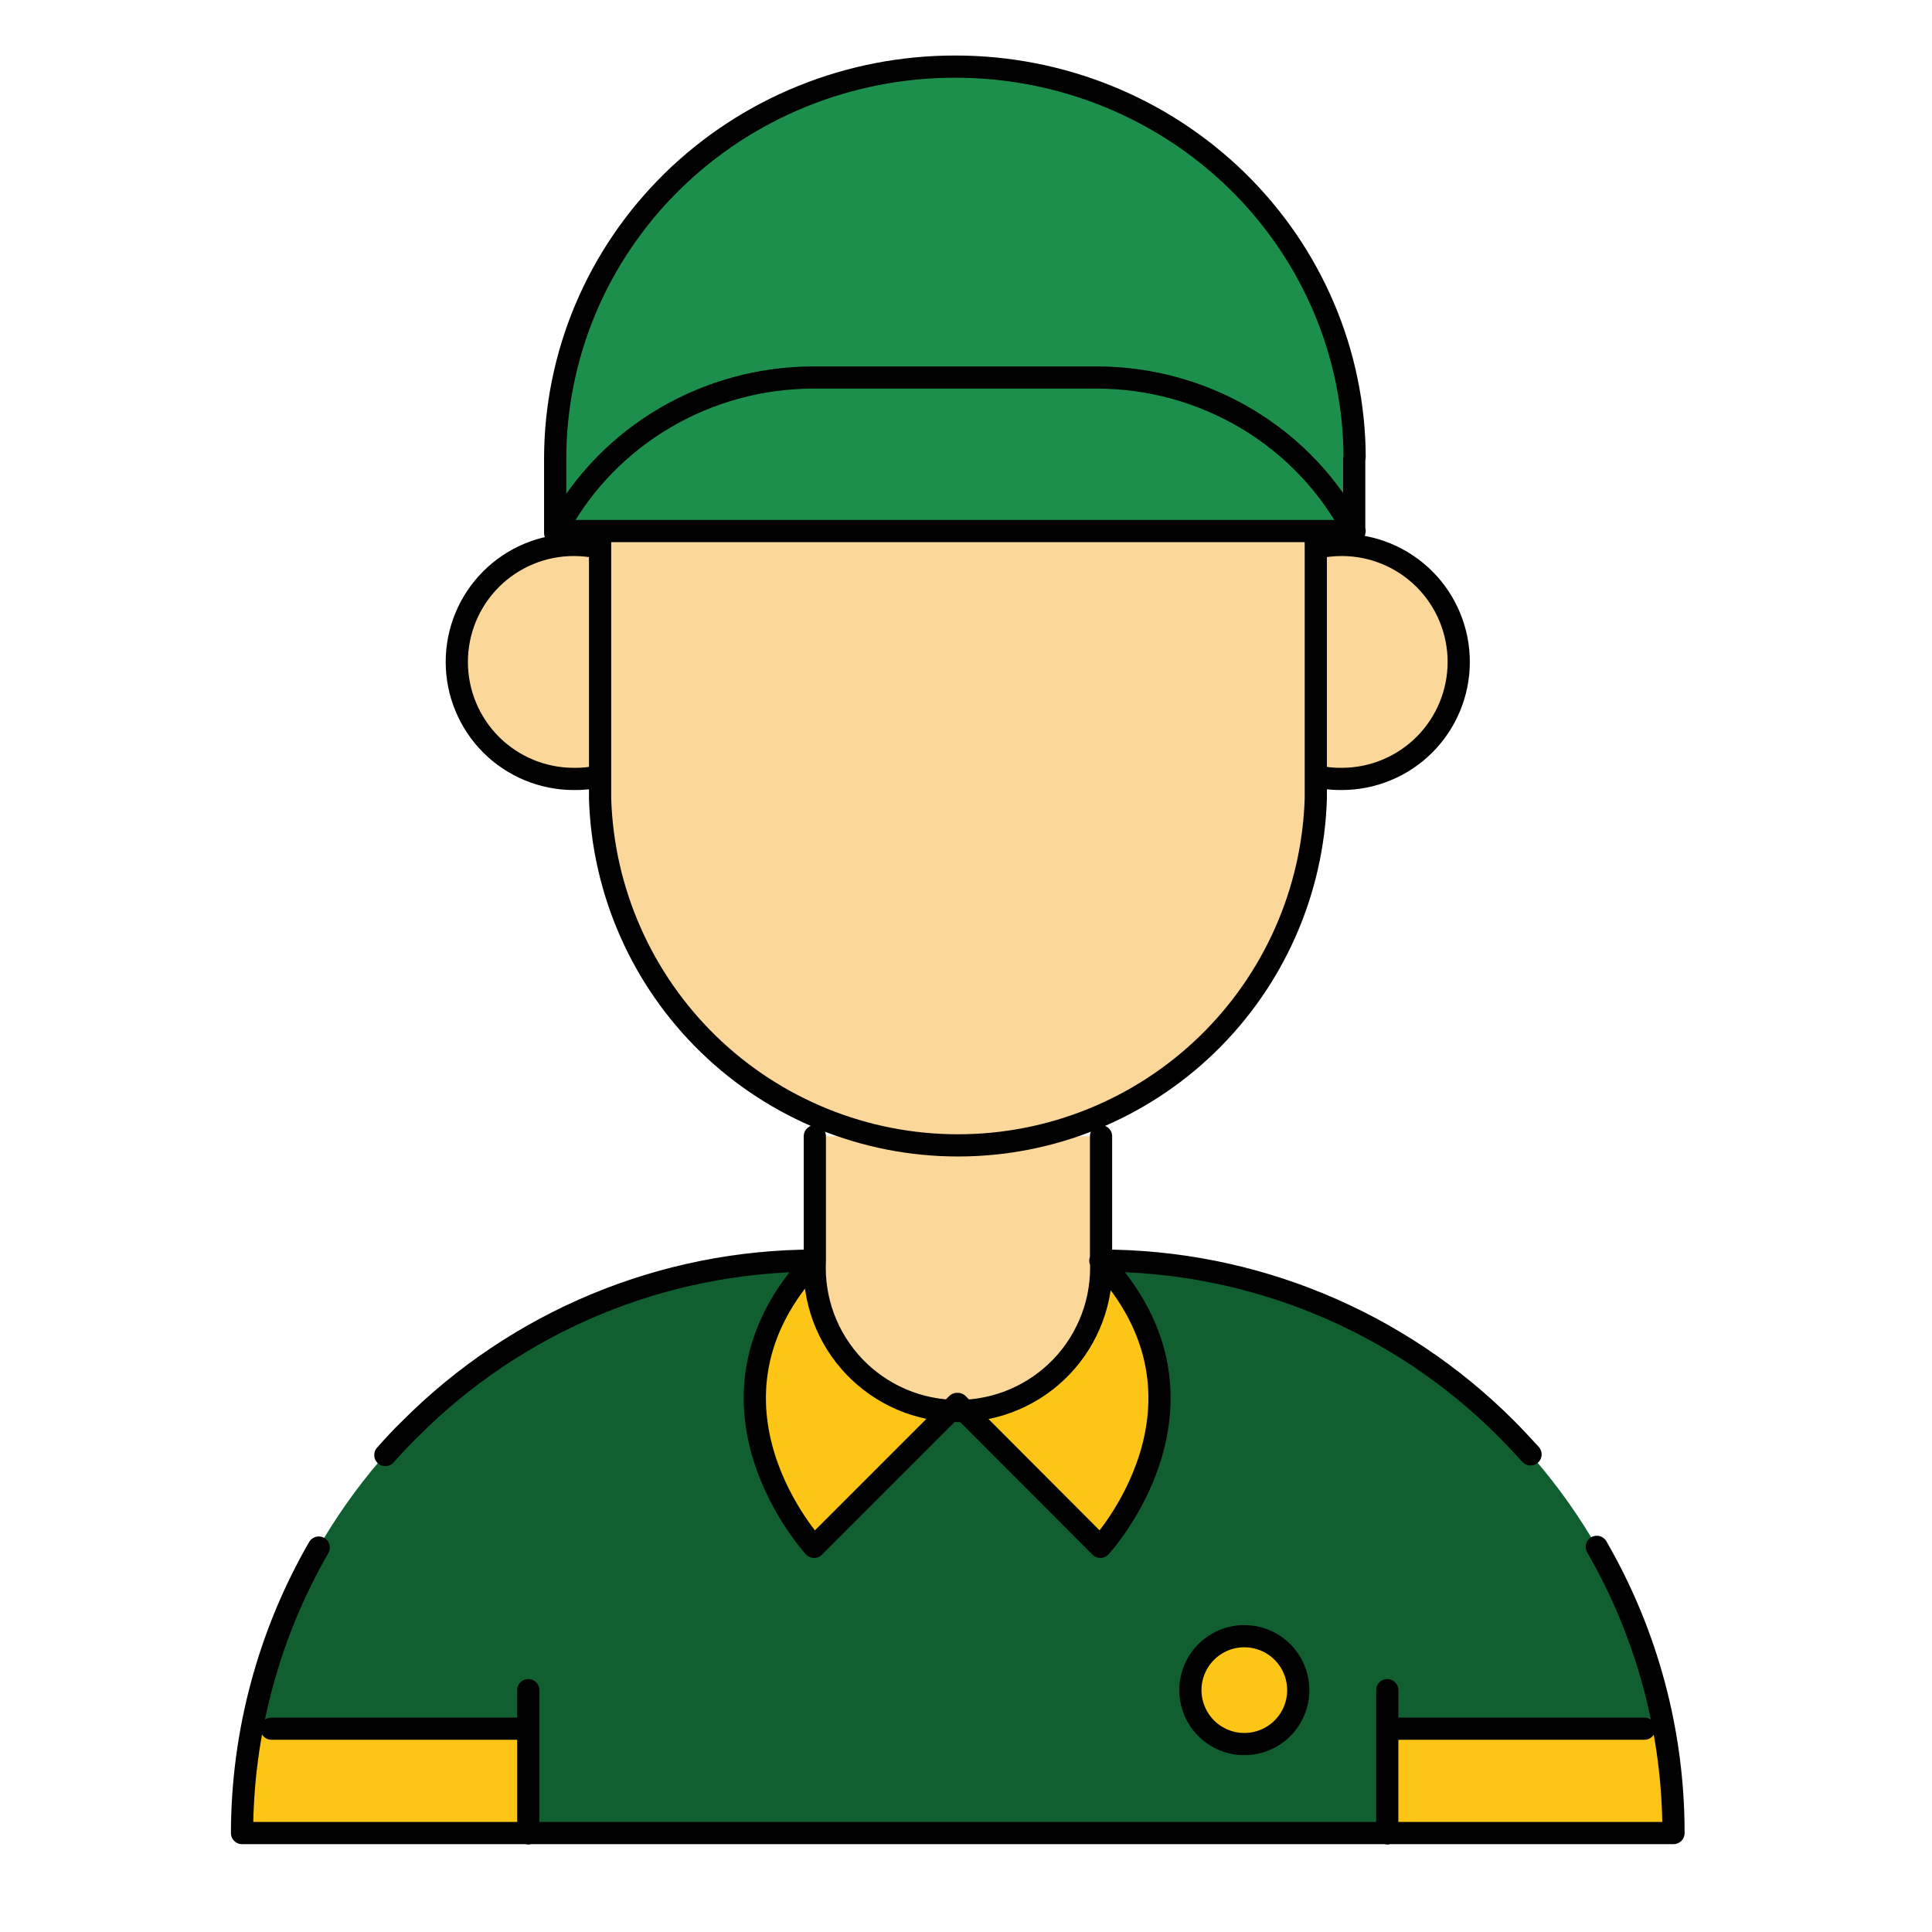
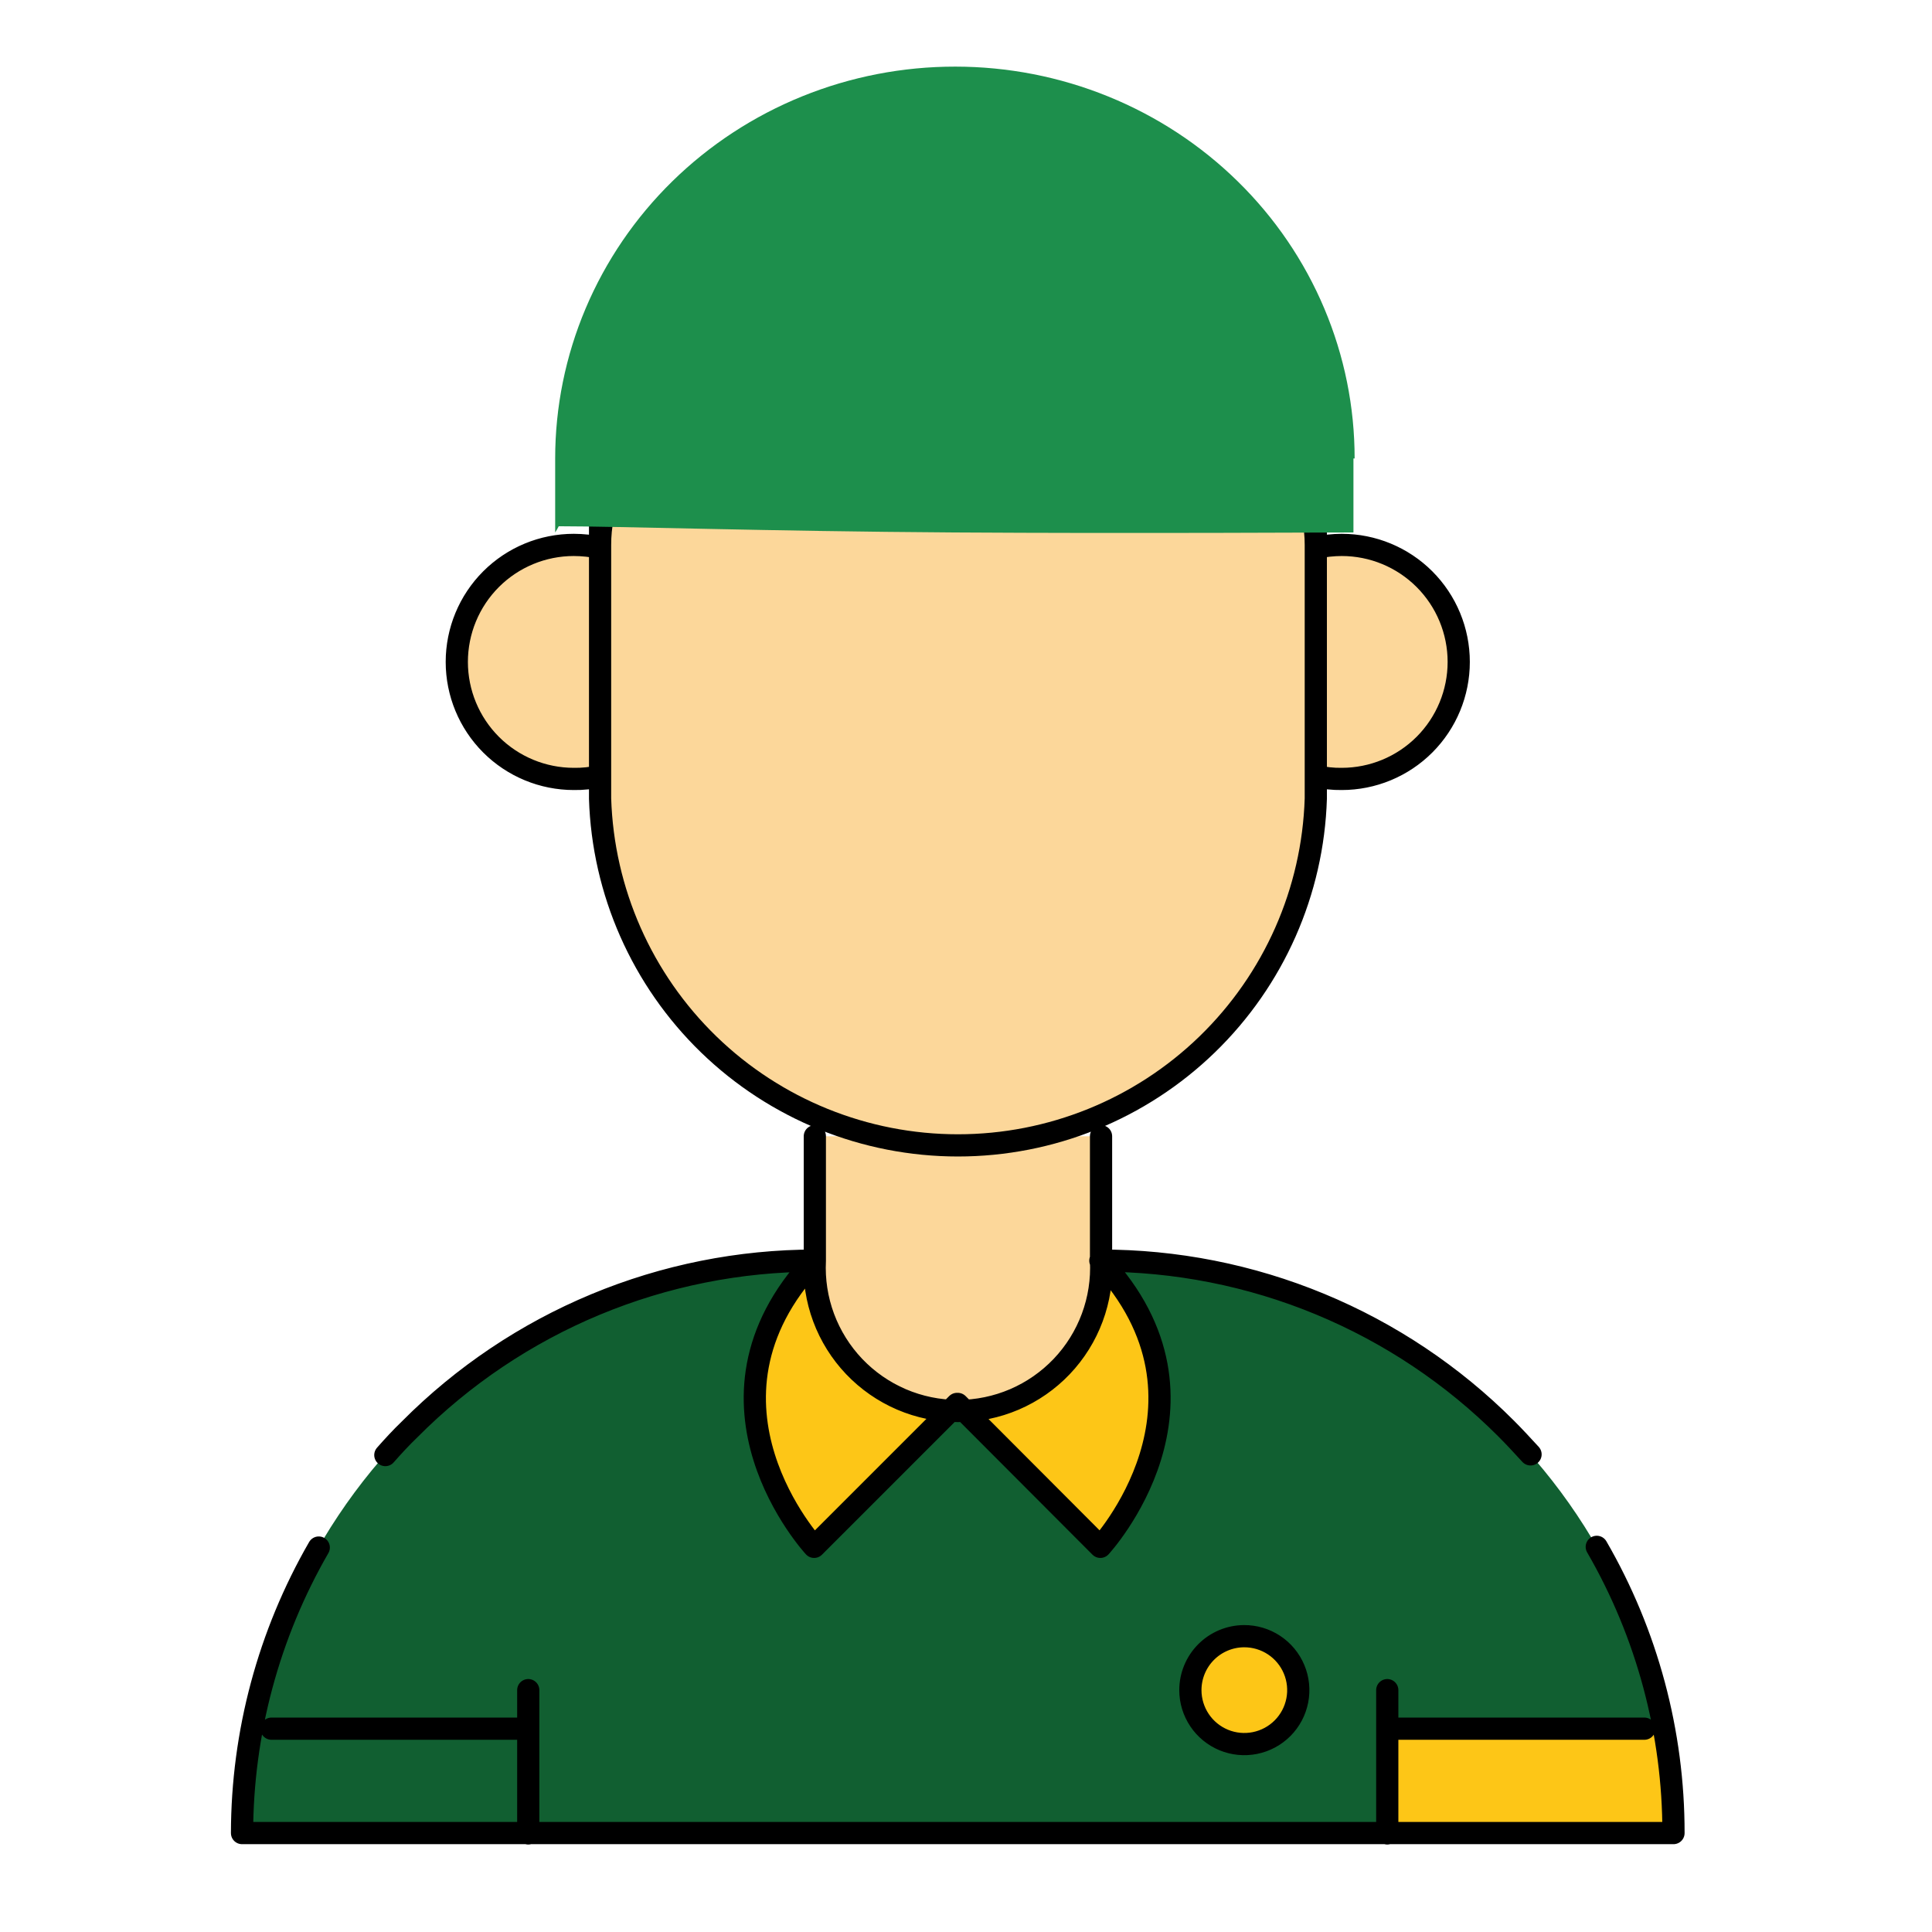
<svg xmlns="http://www.w3.org/2000/svg" width="87" height="87" viewBox="0 0 87 87" fill="none">
  <path fill-rule="evenodd" clip-rule="evenodd" d="M49.55 56.766H36.677C29.841 56.77 23.287 59.487 18.454 64.32C13.621 69.154 10.904 75.708 10.899 82.543H75.359C75.359 79.155 74.691 75.801 73.394 72.671C72.096 69.542 70.195 66.699 67.798 64.305C65.401 61.91 62.555 60.012 59.424 58.719C56.293 57.425 52.938 56.761 49.55 56.766Z" fill="#115F31" />
-   <path fill-rule="evenodd" clip-rule="evenodd" d="M27.022 24.538C27.02 23.691 27.184 22.853 27.507 22.07C27.829 21.287 28.303 20.576 28.901 19.977C29.499 19.377 30.209 18.902 30.991 18.577C31.773 18.253 32.611 18.086 33.458 18.086H52.799C54.51 18.086 56.151 18.765 57.361 19.976C58.571 21.186 59.251 22.827 59.251 24.538V21.383C59.319 19.224 58.952 17.074 58.172 15.06C57.393 13.046 56.217 11.209 54.714 9.658C53.211 8.107 51.411 6.874 49.423 6.032C47.434 5.19 45.296 4.756 43.136 4.756C40.977 4.756 38.839 5.19 36.85 6.032C34.861 6.874 33.062 8.107 31.559 9.658C30.056 11.209 28.88 13.046 28.1 15.06C27.321 17.074 26.954 19.224 27.022 21.383V24.538Z" fill="#FDC617" />
-   <path fill-rule="evenodd" clip-rule="evenodd" d="M12.225 77.846L11.262 78.43C11.03 79.79 10.909 81.167 10.899 82.547H23.788V77.814L12.225 77.846Z" fill="#FDC617" />
  <path fill-rule="evenodd" clip-rule="evenodd" d="M74.997 78.427L74.05 77.844H62.471V82.576H75.359C75.351 81.186 75.23 79.798 74.997 78.427Z" fill="#FDC617" />
  <path fill-rule="evenodd" clip-rule="evenodd" d="M56.018 73.68C56.499 73.677 56.971 73.816 57.372 74.082C57.774 74.347 58.088 74.725 58.274 75.168C58.46 75.612 58.511 76.101 58.419 76.573C58.327 77.046 58.096 77.48 57.757 77.821C57.418 78.163 56.985 78.396 56.514 78.491C56.042 78.586 55.553 78.539 55.108 78.355C54.663 78.172 54.283 77.86 54.015 77.46C53.747 77.061 53.605 76.59 53.605 76.109C53.605 75.468 53.858 74.852 54.31 74.397C54.763 73.942 55.377 73.684 56.018 73.68Z" fill="#FDC617" />
  <path fill-rule="evenodd" clip-rule="evenodd" d="M43.129 63.218L49.55 69.654C49.55 69.654 55.545 63.17 49.55 56.766L43.098 63.218H43.129Z" fill="#FDC617" />
  <path fill-rule="evenodd" clip-rule="evenodd" d="M43.128 63.218L36.692 69.654C36.692 69.654 30.681 63.17 36.692 56.766L43.128 63.218Z" fill="#FDC617" />
  <path fill-rule="evenodd" clip-rule="evenodd" d="M37.796 51.167C34.648 50.058 31.921 48 29.992 45.276C28.062 42.553 27.024 39.298 27.022 35.96V18.086H59.251V35.96C59.252 39.301 58.214 42.559 56.281 45.284C54.347 48.009 51.614 50.065 48.461 51.167H49.549V56.768C49.592 57.641 49.458 58.514 49.153 59.333C48.849 60.153 48.381 60.902 47.779 61.535C47.176 62.168 46.451 62.672 45.648 63.017C44.844 63.361 43.979 63.539 43.105 63.539C42.231 63.539 41.366 63.361 40.562 63.017C39.759 62.672 39.034 62.168 38.431 61.535C37.828 60.902 37.361 60.153 37.056 59.333C36.752 58.514 36.617 57.641 36.66 56.768V51.167H37.796ZM27.022 34.95C26.634 35.041 26.236 35.083 25.838 35.076C24.441 35.076 23.101 34.521 22.113 33.533C21.125 32.545 20.569 31.205 20.569 29.807C20.569 28.41 21.125 27.07 22.113 26.081C23.101 25.093 24.441 24.538 25.838 24.538C26.236 24.54 26.633 24.582 27.022 24.664V34.95ZM59.251 34.95C59.634 35.04 60.026 35.082 60.419 35.076C61.816 35.076 63.156 34.521 64.144 33.533C65.133 32.545 65.688 31.205 65.688 29.807C65.688 28.41 65.133 27.07 64.144 26.081C63.156 25.093 61.816 24.538 60.419 24.538C60.026 24.54 59.635 24.583 59.251 24.664V34.95Z" fill="#FCD79A" />
  <path d="M27.022 24.538V35.96C27.153 40.146 28.908 44.117 31.916 47.033C34.924 49.948 38.948 51.578 43.137 51.578C47.326 51.578 51.35 49.948 54.358 47.033C57.366 44.117 59.121 40.146 59.252 35.96V24.538M27.022 24.538C27.02 23.691 27.185 22.853 27.508 22.07C27.83 21.287 28.304 20.576 28.902 19.977C29.5 19.377 30.21 18.902 30.992 18.577C31.774 18.253 32.612 18.086 33.459 18.086H52.8C54.511 18.086 56.152 18.765 57.362 19.976C58.572 21.186 59.252 22.827 59.252 24.538M27.022 24.538V21.383C26.955 19.224 27.321 17.074 28.101 15.06C28.88 13.046 30.056 11.209 31.56 9.658C33.063 8.107 34.862 6.874 36.851 6.032C38.84 5.19 40.977 4.756 43.137 4.756C45.297 4.756 47.434 5.19 49.423 6.032C51.412 6.874 53.211 8.107 54.714 9.658C56.217 11.209 57.394 13.046 58.173 15.06C58.953 17.074 59.319 19.224 59.252 21.383V24.538M36.693 51.167V56.768M36.693 56.768C36.649 57.641 36.784 58.514 37.088 59.333C37.393 60.153 37.861 60.902 38.463 61.535C39.066 62.168 39.791 62.672 40.594 63.017C41.398 63.361 42.263 63.539 43.137 63.539C44.011 63.539 44.876 63.361 45.68 63.017C46.483 62.672 47.208 62.168 47.811 61.535C48.413 60.902 48.881 60.153 49.185 59.333C49.49 58.514 49.624 57.641 49.581 56.768V51.167M36.693 56.768C33.303 56.769 29.947 57.44 26.817 58.742C23.688 60.044 20.846 61.952 18.456 64.356C18.062 64.734 17.699 65.129 17.352 65.523M14.354 69.688C12.098 73.598 10.907 78.031 10.899 82.545H75.359C75.364 78.019 74.172 73.573 71.904 69.656M68.922 65.492C68.559 65.097 68.197 64.703 67.818 64.324C65.421 61.924 62.573 60.021 59.438 58.724C56.303 57.427 52.942 56.762 49.55 56.768C55.544 63.173 49.55 69.656 49.55 69.656L43.129 63.22M23.788 76.109V82.561M62.47 76.109V82.561M43.097 63.22L36.661 69.656C36.661 69.656 30.651 63.173 36.661 56.768M23.788 77.844H12.225M74.049 77.844H62.47M27.022 34.95C26.634 35.04 26.237 35.083 25.839 35.076C24.442 35.076 23.101 34.521 22.113 33.533C21.125 32.545 20.57 31.204 20.57 29.807C20.57 28.41 21.125 27.069 22.113 26.081C23.101 25.093 24.442 24.538 25.839 24.538C26.237 24.539 26.633 24.582 27.022 24.664V34.95ZM59.252 34.95C59.634 35.039 60.026 35.082 60.419 35.076C61.817 35.076 63.157 34.521 64.145 33.533C65.133 32.545 65.688 31.204 65.688 29.807C65.688 28.41 65.133 27.069 64.145 26.081C63.157 25.093 61.817 24.538 60.419 24.538C60.027 24.54 59.636 24.582 59.252 24.664V34.95ZM56.018 73.679C56.499 73.676 56.97 73.816 57.372 74.081C57.773 74.346 58.087 74.724 58.273 75.168C58.46 75.612 58.51 76.1 58.418 76.573C58.326 77.045 58.096 77.48 57.757 77.821C57.418 78.162 56.985 78.395 56.513 78.49C56.042 78.585 55.552 78.538 55.108 78.355C54.663 78.171 54.282 77.86 54.015 77.46C53.747 77.06 53.604 76.59 53.604 76.109C53.604 75.467 53.858 74.851 54.31 74.396C54.762 73.941 55.376 73.683 56.018 73.679Z" stroke="black" stroke-linecap="round" stroke-linejoin="round" />
  <path fill-rule="evenodd" clip-rule="evenodd" d="M61 20.646C61.002 18.33 60.539 16.035 59.636 13.895C58.734 11.754 57.41 9.808 55.739 8.17C54.069 6.531 52.086 5.231 49.903 4.344C47.721 3.457 45.381 3 43.018 3C40.653 2.998 38.31 3.452 36.124 4.338C33.938 5.224 31.952 6.523 30.278 8.162C28.605 9.801 27.278 11.747 26.372 13.889C25.466 16.031 25 18.328 25 20.646V23.977C25.059 23.887 25.112 23.794 25.16 23.698C27.812 23.698 34.605 23.924 42.947 23.977C51.288 24.029 59.312 23.977 60.947 23.977V20.646H61Z" fill="#1D8F4C" />
-   <path d="M61 23.913H25M61 20.579C60.981 15.907 59.077 11.433 55.704 8.138C52.332 4.843 47.767 2.995 43.009 3C40.645 2.998 38.303 3.453 36.118 4.34C33.934 5.226 31.948 6.527 30.276 8.168C28.603 9.809 27.276 11.757 26.371 13.901C25.466 16.046 25 18.345 25 20.666V24C25.059 23.91 25.112 23.817 25.16 23.721C26.278 21.69 27.933 19.994 29.951 18.811C31.97 17.628 34.276 17.002 36.627 17H49.373C51.776 16.998 54.133 17.649 56.182 18.882C58.231 20.114 59.892 21.88 60.982 23.983V20.666L61 20.579Z" stroke="black" stroke-linecap="round" stroke-linejoin="round" />
</svg>